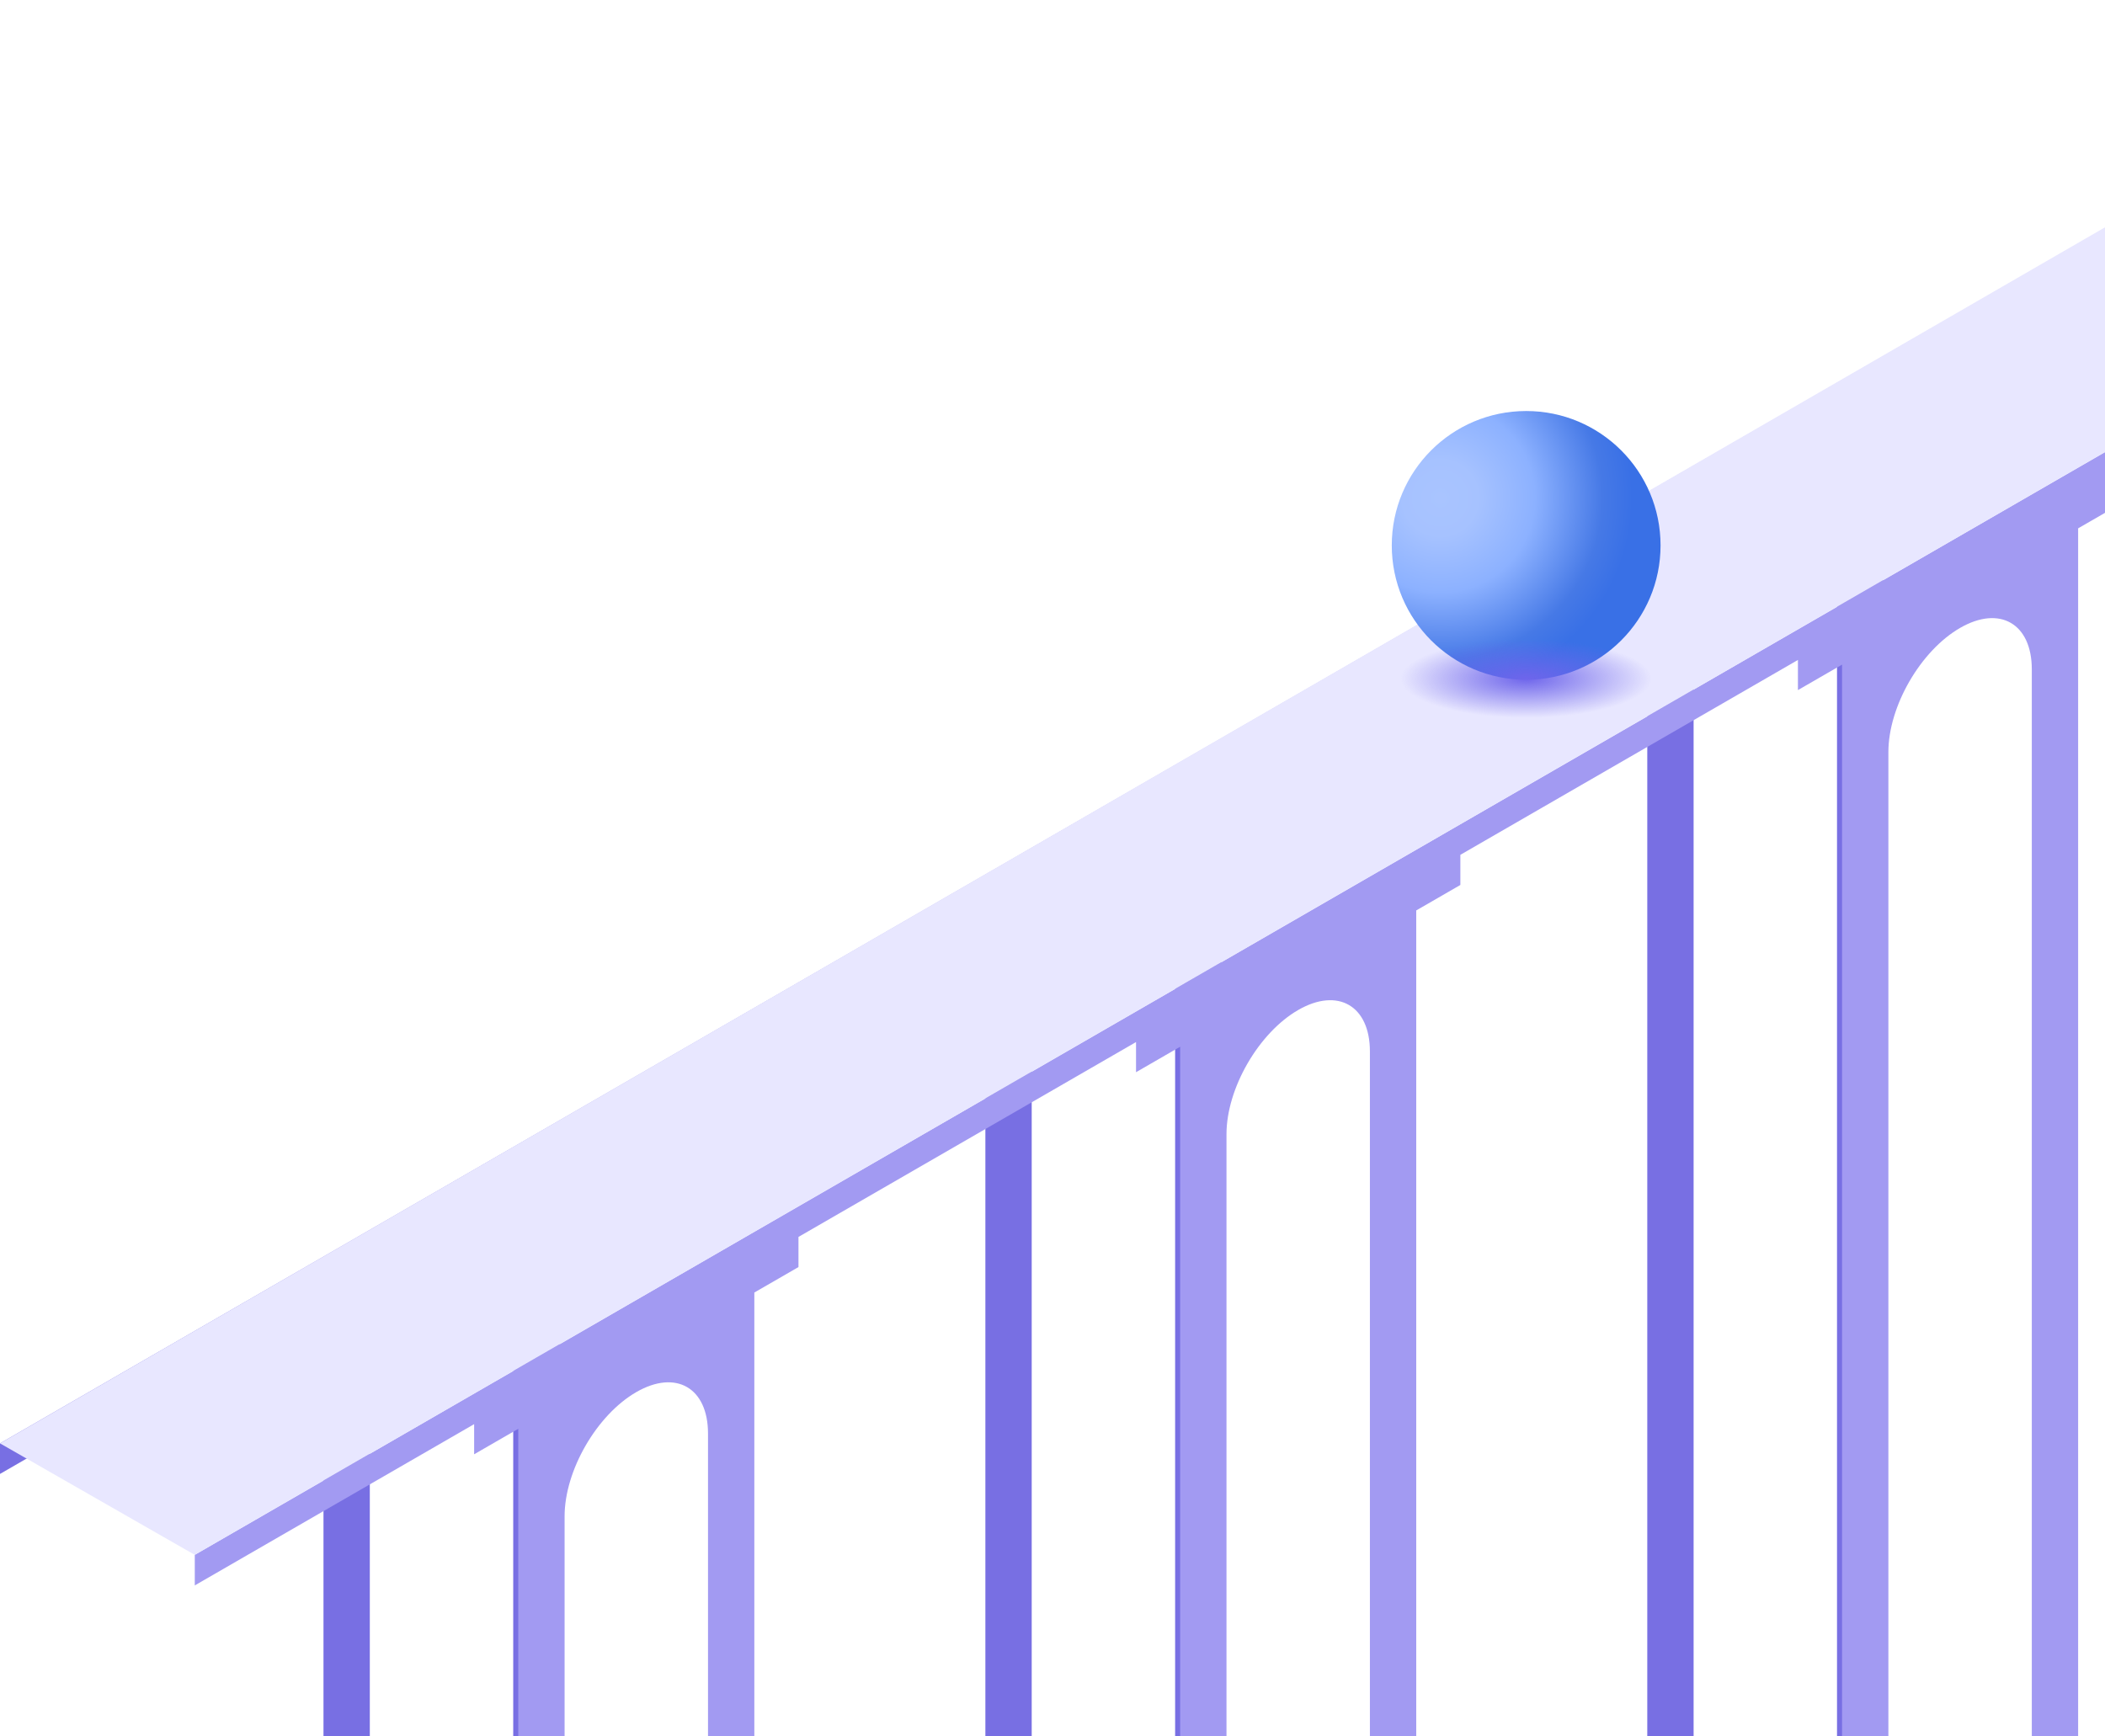
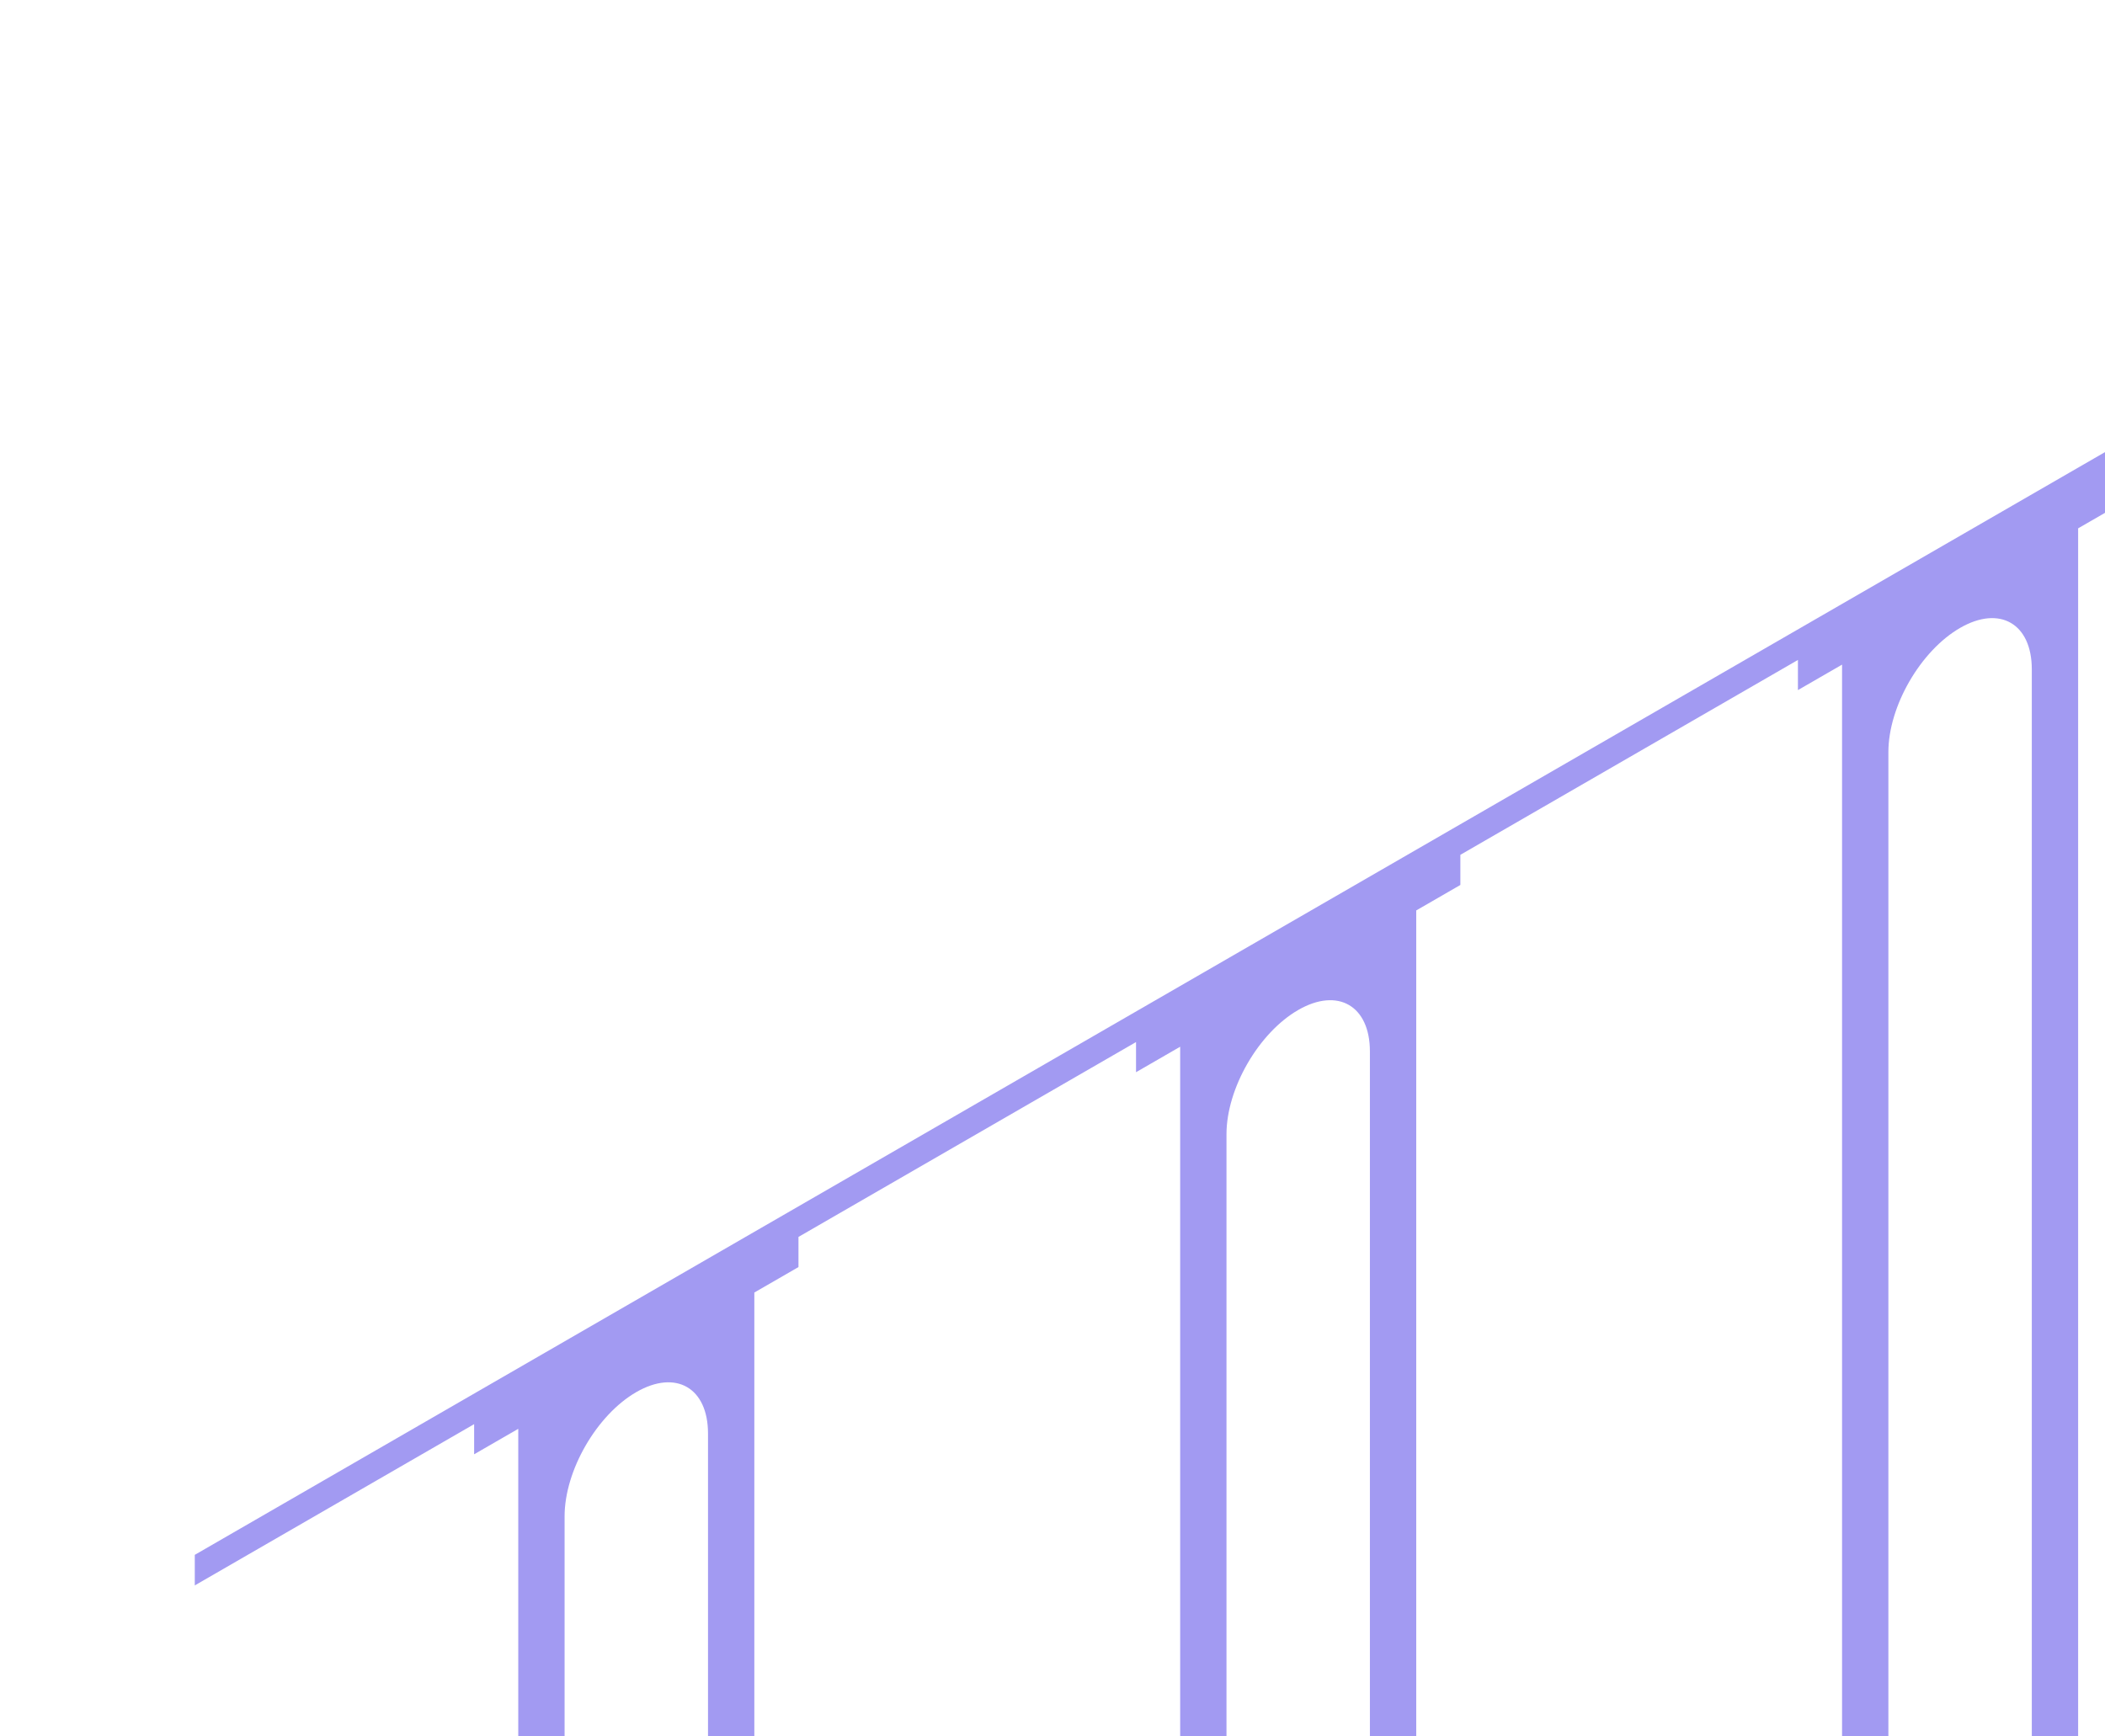
<svg xmlns="http://www.w3.org/2000/svg" width="491" height="405" viewBox="0 0 491 405" fill="none">
-   <path d="M538.153 26.007L0 336.71V343.84L65.16 306.221V313.252L75.454 307.309V683.322L86.26 677.084V327.712C86.26 317.046 93.749 304.076 102.986 298.744C112.223 293.41 119.712 297.735 119.712 308.401V657.773L130.518 651.534V275.519L140.812 269.576V262.545L219.551 217.087V224.118L229.844 218.175V617.038L240.65 610.8V238.578C240.65 227.912 248.139 214.942 257.376 209.61C266.613 204.276 274.102 208.601 274.102 219.267V591.489L284.908 585.25V186.384L295.202 180.442V173.411L373.941 127.95V134.98L384.234 129.038V657.21L395.04 650.971V149.44C395.04 138.775 402.529 125.804 411.766 120.473C421.003 115.141 428.492 119.464 428.492 130.13V631.66L439.298 625.422V97.25L449.592 91.308V84.277L538.159 33.143V26.007H538.153Z" fill="#786FE3" />
  <path d="M583.587 52.014L45.434 362.717V369.847L110.594 332.228V339.259L120.888 333.316V689L131.694 682.761V353.719C131.694 343.053 139.183 330.082 148.42 324.751C157.657 319.417 165.146 323.742 165.146 334.408V663.447L175.952 657.209V301.525L186.245 295.583V288.552L264.984 243.094V250.125L275.278 244.182V657.209L286.084 650.97V264.581C286.084 253.916 293.573 240.945 302.81 235.614C312.047 230.282 319.536 234.605 319.536 245.271V631.657L330.342 625.418V212.388L340.635 206.446V199.415L419.374 153.956V160.987L429.668 155.045V641.313L440.474 635.075V175.447C440.474 164.781 447.963 151.811 457.2 146.48C466.437 141.145 473.926 145.471 473.926 156.137V615.764L484.732 609.526V123.254L495.026 117.311V110.281L583.593 59.147V52.014H583.587Z" fill="#A29AF2" />
-   <path d="M583.328 0L538.153 25.788L0 336.71L45.426 362.718L583.58 52.015V4.268C583.58 2.865 583.478 1.435 583.328 0Z" fill="#E8E7FF" />
-   <path d="M355.984 158.578C373.296 158.578 387.33 144.544 387.33 127.232C387.33 109.919 373.296 95.885 355.984 95.885C338.671 95.885 324.637 109.919 324.637 127.232C324.637 144.544 338.671 158.578 355.984 158.578Z" fill="url(#paint0_radial_0_850)" />
-   <ellipse cx="355.986" cy="158.323" rx="29.257" ry="9.143" fill="url(#paint1_radial_0_850)" />
  <defs>
    <radialGradient id="paint0_radial_0_850" cx="0" cy="0" r="1" gradientUnits="userSpaceOnUse" gradientTransform="translate(335.935 116.152) scale(44.861 44.861)">
      <stop stop-color="#A9C4FF" />
      <stop offset="0.198" stop-color="#A6C2FF" />
      <stop offset="0.492" stop-color="#8CB1FF" />
      <stop offset="0.844" stop-color="#4679E6" />
      <stop offset="1" stop-color="#3970E6" />
    </radialGradient>
    <radialGradient id="paint1_radial_0_850" cx="0" cy="0" r="1" gradientUnits="userSpaceOnUse" gradientTransform="translate(355.986 158.323) rotate(90) scale(9.143 29.257)">
      <stop stop-color="#6E65EB" />
      <stop offset="1" stop-color="#6E65EB" stop-opacity="0" />
    </radialGradient>
  </defs>
</svg>